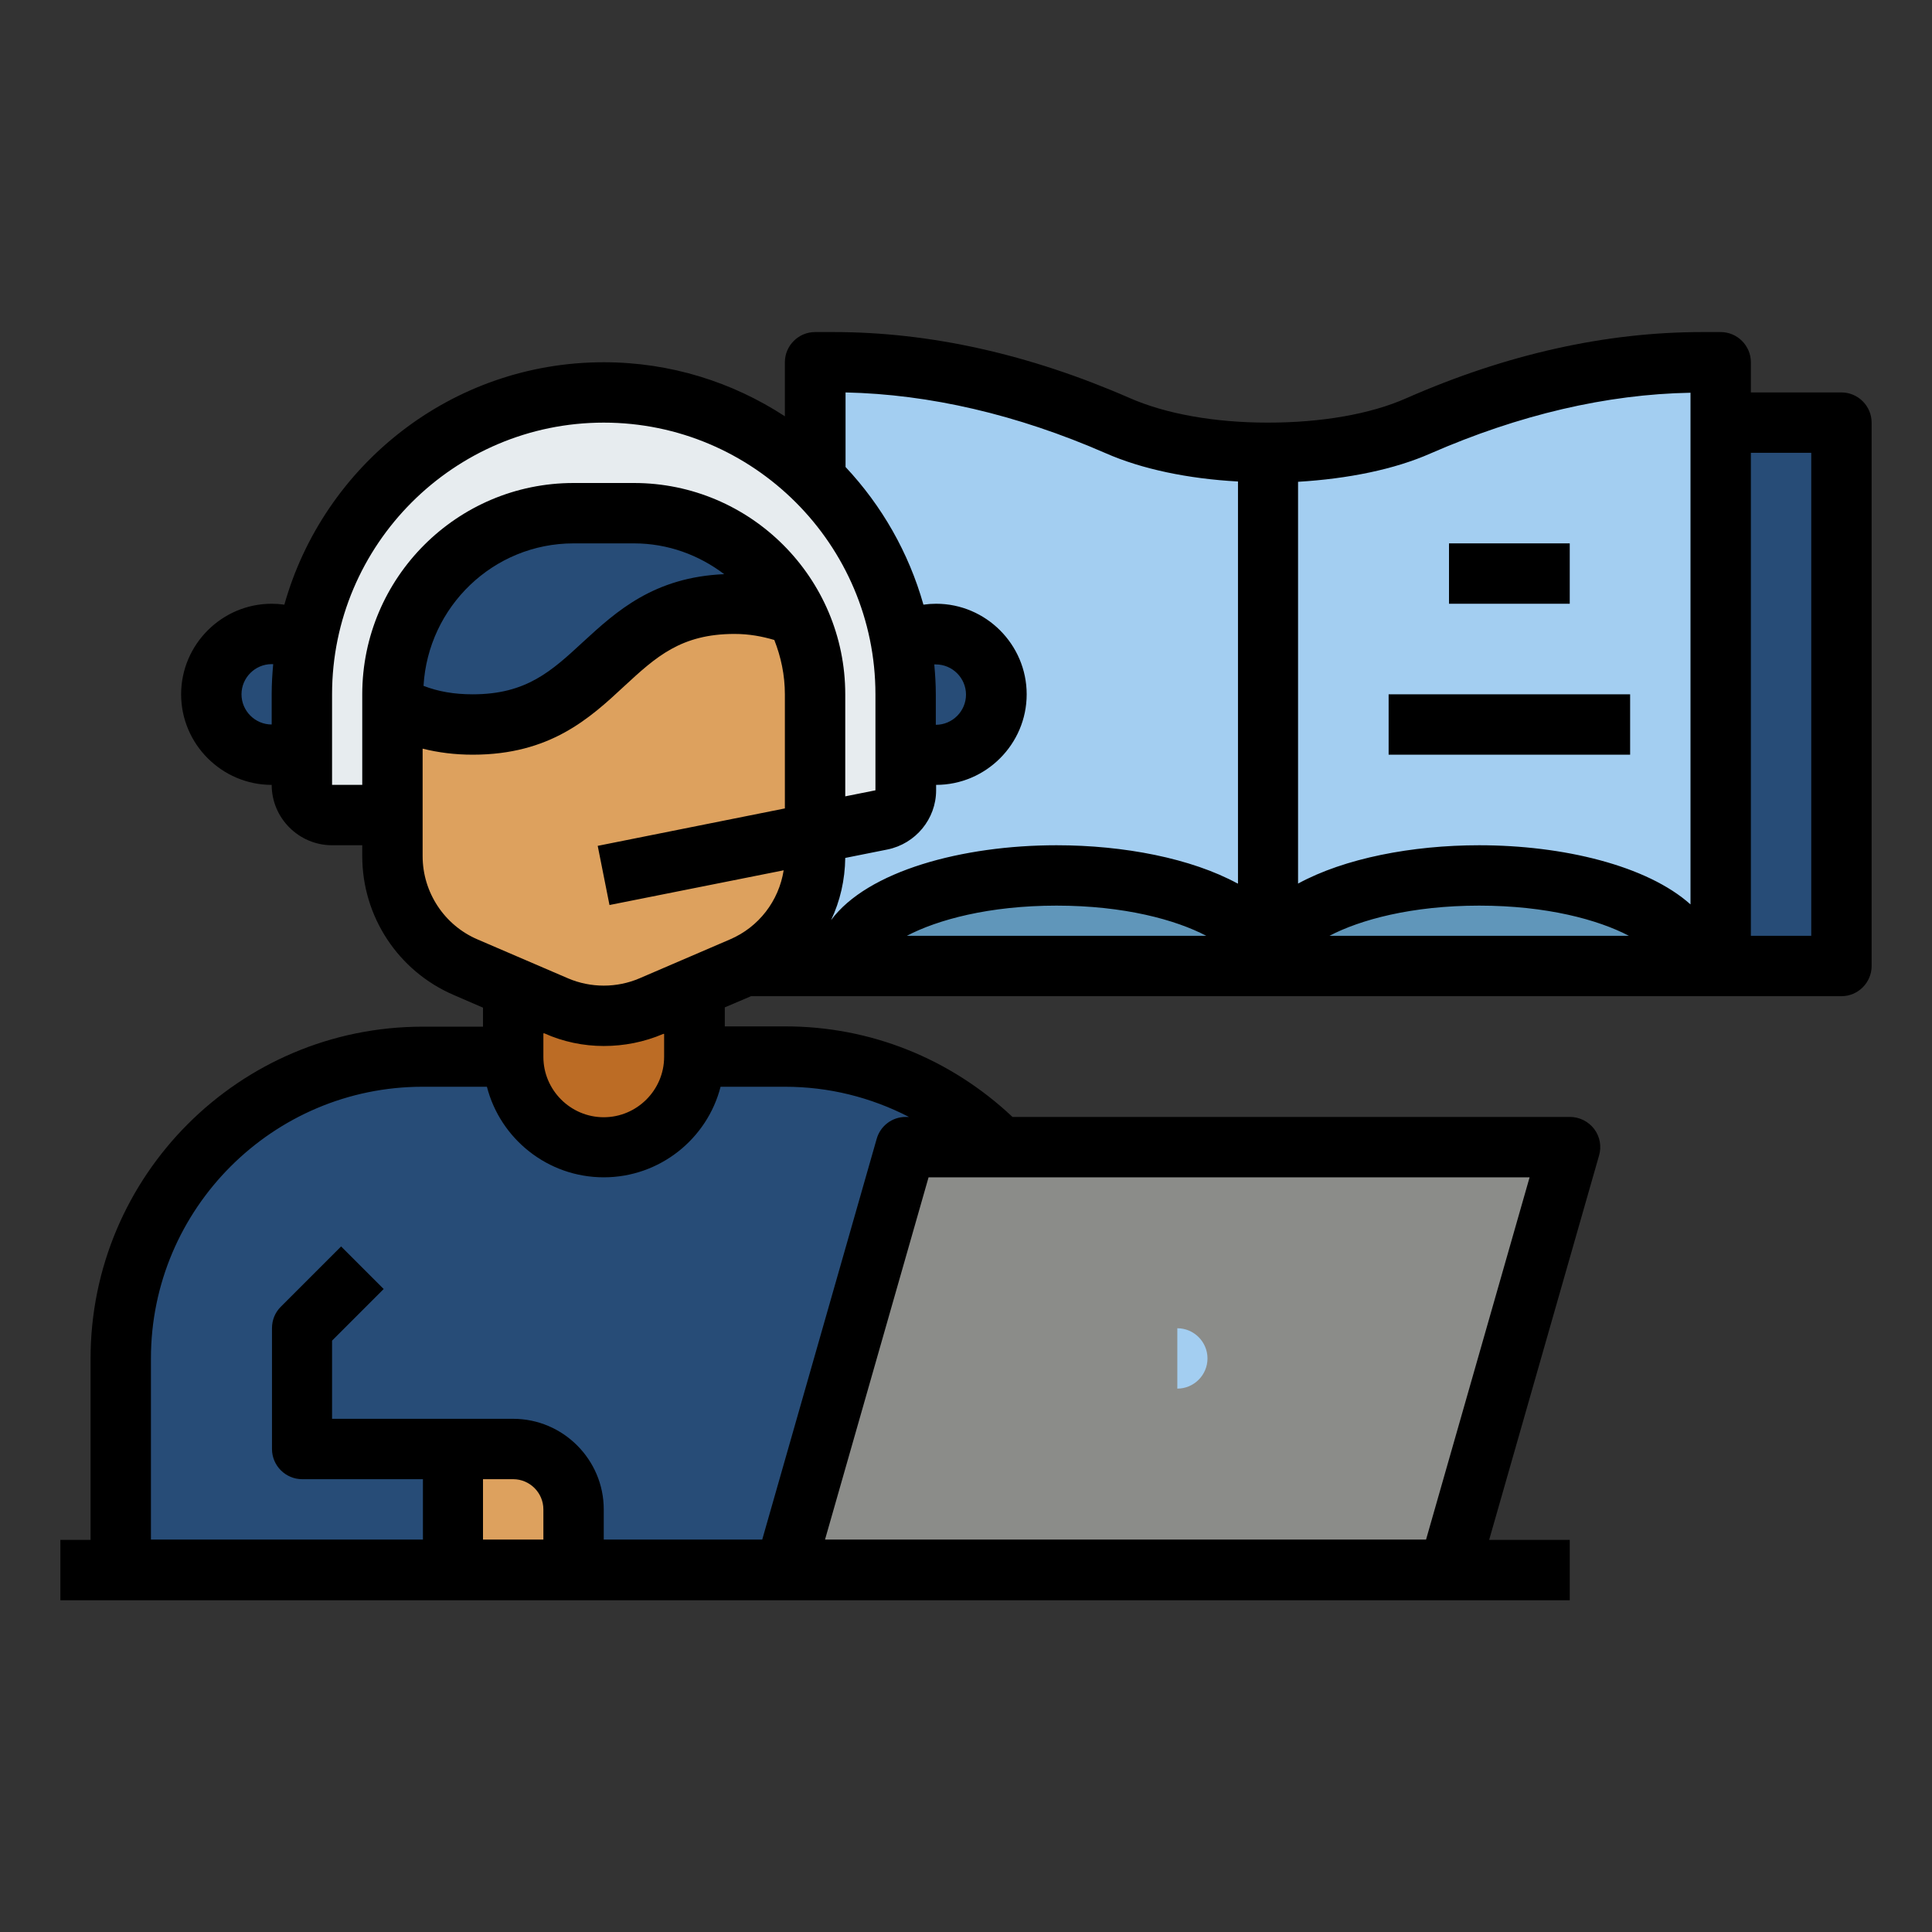
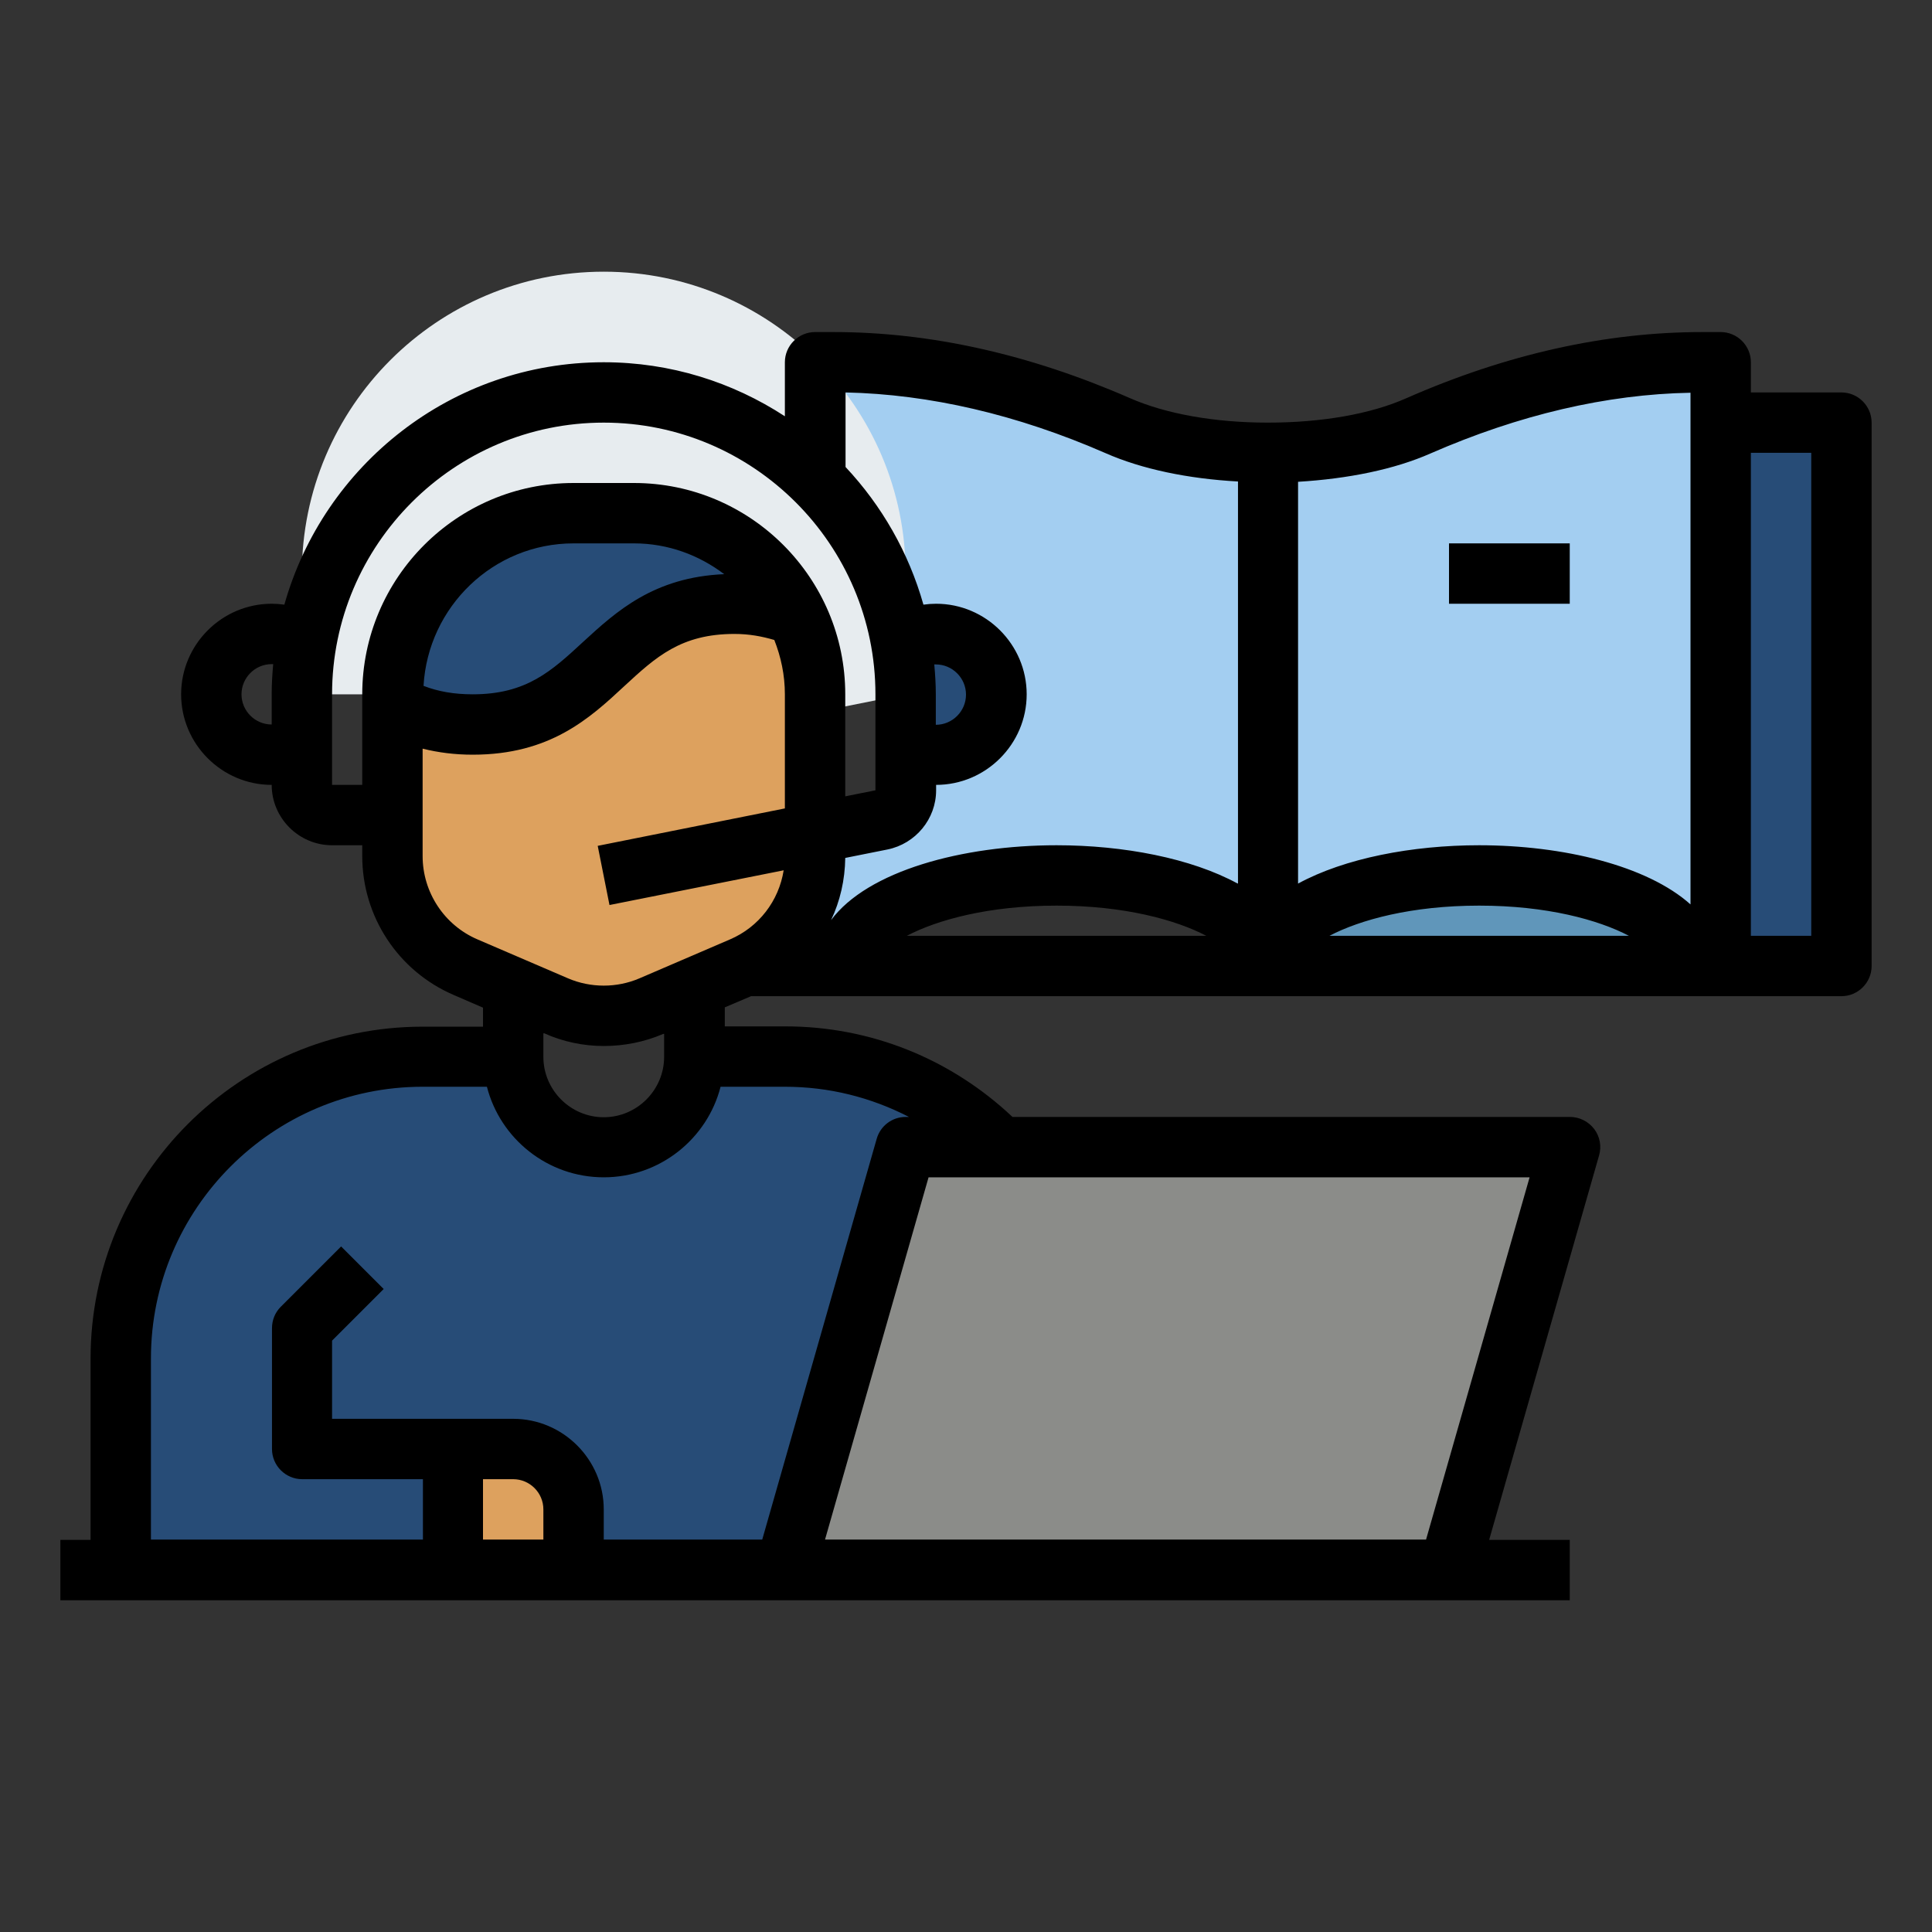
<svg xmlns="http://www.w3.org/2000/svg" data-name="Layer 1" id="Layer_1" viewBox="0 0 64 64">
  <rect x="0" y="0" width="64" height="64" fill="#333333" stroke="none" />
  <defs>
    <style>      .cls-1 {        fill: #e7ecef;      }      .cls-2 {        fill: #8b8c89;      }      .cls-3 {        fill: #bc6c25;      }      .cls-4 {        fill: #a3cef1;      }      .cls-5 {        fill: #dda15e;      }      .cls-6 {        fill: #6096ba;      }      .cls-7 {        fill: #274c77;      }    </style>
  </defs>
  <path class="cls-4" d="M28,32c0-1.66,3.13-3,7-3s7,1.34,7,3c0-1.66,3.13-3,7-3s7,1.34,7,3h1V12h-.62c-3.25,0-6.41,.8-9.39,2.1-1.27,.56-3.03,.9-4.99,.9s-3.72-.34-4.99-.9c-2.98-1.3-6.14-2.1-9.39-2.1h-.62v3.86l.07,.07c1.81,1.81,2.93,4.31,2.93,7.07v3.18c0,.48-.34,.89-.8,.98l-2.2,.44v.76c0,1.57-.91,3-2.34,3.64h3.34Z" />
  <path class="cls-5" d="M24.58,32.04l-3,1.29c-1.01,.43-2.15,.43-3.15,0l-3-1.29c-1.47-.63-2.42-2.08-2.42-3.68v-5.36c0-3.31,2.69-6,6-6h2c3.31,0,6,2.69,6,6v5.36c0,1.6-.95,3.05-2.42,3.68Z" />
  <path class="cls-7" d="M33.14,38c-1.82-1.85-4.35-3-7.14-3h-3c0,1.66-1.34,3-3,3s-3-1.34-3-3h-3c-5.52,0-10,4.48-10,10v7H26l4-14h3.14Z" />
  <path class="cls-5" d="M15,48h2c1.1,0,2,.9,2,2v2h-4v-4h0Z" />
-   <path class="cls-7" d="M10,24.73c-.29,.17-.64,.27-1,.27-1.1,0-2-.9-2-2s.9-2,2-2c.42,0,.81,.13,1.14,.36" />
  <path class="cls-7" d="M30,24.73c.29,.17,.64,.27,1,.27,1.1,0,2-.9,2-2s-.9-2-2-2c-.42,0-.81,.13-1.14,.36" />
-   <path class="cls-3" d="M17,32.71l1.42,.61c1.01,.44,2.15,.44,3.16,0l1.42-.61v2.29c0,1.66-1.34,3-3,3s-3-1.34-3-3v-2.29Z" />
  <polyline class="cls-2" points="26 52 30 38 52 38 48 52" />
  <path class="cls-7" d="M26.4,20.38h-.01c-.57-.23-1.23-.38-2.06-.38-4.33,0-4.33,4-8.67,4-1.13,0-1.97-.27-2.66-.67v-.33c0-3.31,2.69-6,6-6h2c2.37,0,4.42,1.38,5.39,3.38h.01Z" />
-   <path class="cls-1" d="M27,27.6v-4.6c0-3.31-2.69-6-6-6h-2c-3.31,0-6,2.69-6,6v4h-2c-.55,0-1-.45-1-1v-3c0-5.52,4.48-10,10-10,2.76,0,5.26,1.12,7.07,2.93s2.93,4.31,2.93,7.07v3.18c0,.48-.34,.89-.8,.98l-2.2,.44Z" />
-   <path class="cls-4" d="M39,44c.55,0,1,.45,1,1s-.45,1-1,1v-2Z" />
+   <path class="cls-1" d="M27,27.6v-4.6c0-3.31-2.69-6-6-6h-2c-3.31,0-6,2.69-6,6h-2c-.55,0-1-.45-1-1v-3c0-5.52,4.48-10,10-10,2.76,0,5.26,1.12,7.07,2.93s2.93,4.31,2.93,7.07v3.18c0,.48-.34,.89-.8,.98l-2.2,.44Z" />
  <rect class="cls-7" height="18" width="4" x="57" y="14" />
  <path class="cls-6" d="M42,32c0-1.66,3.13-3,7-3s7,1.34,7,3" />
-   <path class="cls-6" d="M28,32c0-1.66,3.13-3,7-3s7,1.34,7,3" />
  <path d="M61,13h-3v-1c0-.55-.45-1-1-1h-.62c-3.18,0-6.47,.73-9.79,2.19-1.19,.53-2.82,.81-4.59,.81s-3.39-.29-4.59-.82c-3.32-1.45-6.61-2.18-9.79-2.18h-.62c-.55,0-1,.45-1,1v1.79c-1.73-1.13-3.79-1.79-6-1.79-5.04,0-9.28,3.41-10.58,8.03-.14-.02-.28-.03-.42-.03-1.65,0-3,1.35-3,3s1.35,3,3,3c0,1.1,.9,2,2,2h1v.36c0,2,1.19,3.81,3.03,4.6l.97,.42v.63h-2c-6.07,0-11,4.93-11,11v6h-1v2H52v-2h-2.67l3.64-12.73c.09-.3,.03-.63-.16-.88-.19-.25-.49-.4-.8-.4h-18.47c-2.05-1.93-4.7-3-7.53-3h-2v-.63l.87-.37H61c.55,0,1-.45,1-1V14c0-.55-.45-1-1-1ZM9,23v1c-.55,0-1-.45-1-1s.45-1,1-1c.02,0,.03,0,.05,0-.03,.33-.05,.66-.05,.99Zm3,0v3h-1v-3c0-4.96,4.04-9,9-9s9,4.04,9,9v3.18l-1,.2v-3.38c0-3.86-3.14-7-7-7h-2c-3.86,0-7,3.14-7,7Zm11.99-3.98c-2.33,.1-3.57,1.23-4.67,2.24-1.05,.97-1.88,1.74-3.66,1.74-.61,0-1.14-.09-1.63-.28,.15-2.62,2.31-4.72,4.97-4.72h2c1.13,0,2.16,.39,2.99,1.02Zm-5.99,31.98h-2v-2h1c.55,0,1,.45,1,1v1Zm32.67-12l-3.43,12H27.33l3.43-12h19.92Zm-24.67-3c1.46,0,2.85,.35,4.11,1h-.11c-.45,0-.84,.3-.96,.73l-3.79,13.27h-5.25v-1c0-1.65-1.35-3-3-3h-6v-2.59l1.71-1.71-1.41-1.41-2,2c-.19,.19-.29,.44-.29,.71v4c0,.55,.45,1,1,1h4v2H5v-6c0-4.96,4.04-9,9-9h2.13c.44,1.72,2.01,3,3.87,3s3.43-1.28,3.87-3h2.13Zm-8-1v-.77h.03c.62,.28,1.3,.42,1.97,.42s1.34-.13,1.97-.4h.03s0,.76,0,.76c0,1.1-.9,2-2,2s-2-.9-2-2Zm8-8.22l-6.2,1.24,.39,1.96,5.77-1.15c-.16,1.01-.82,1.88-1.78,2.29h0s-3,1.29-3,1.29c-.75,.32-1.61,.32-2.36,0l-3-1.29c-1.1-.47-1.82-1.56-1.82-2.76v-3.56c.52,.13,1.07,.2,1.66,.2,2.56,0,3.87-1.2,5.02-2.27,1.05-.97,1.88-1.73,3.65-1.73,.49,0,.91,.08,1.32,.2,.22,.56,.35,1.16,.35,1.8v3.78Zm4.04,4.22c1.01-.53,2.72-1,4.96-1s3.95,.47,4.96,1h-9.92Zm10.96-1.73c-1.54-.84-3.78-1.27-6-1.27-3.12,0-6.26,.85-7.47,2.48,.3-.63,.46-1.33,.47-2.06l1.4-.28c.93-.19,1.61-1.01,1.61-1.96v-.18c1.65,0,3-1.35,3-3s-1.35-3-3-3c-.14,0-.28,.01-.42,.03-.49-1.73-1.38-3.28-2.58-4.56v-2.47c2.78,.06,5.68,.73,8.61,2.01,1.2,.53,2.74,.85,4.39,.94v13.31Zm-10.05-7.26s.03,0,.05,0c.55,0,1,.45,1,1s-.45,1-1,1v-1c0-.33-.02-.66-.05-.99Zm13.09,8.99c1.01-.53,2.72-1,4.96-1s3.95,.47,4.96,1h-9.92Zm11.96-1.04c-1.44-1.29-4.23-1.96-7-1.96-2.22,0-4.46,.43-6,1.27V15.96c1.66-.1,3.19-.41,4.39-.94,2.93-1.28,5.83-1.96,8.61-2.01V29.96Zm4,1.04h-2V15h2V31Z" />
  <rect height="2" width="4" x="48" y="18" />
-   <rect height="2" width="8" x="46" y="23" />
</svg>